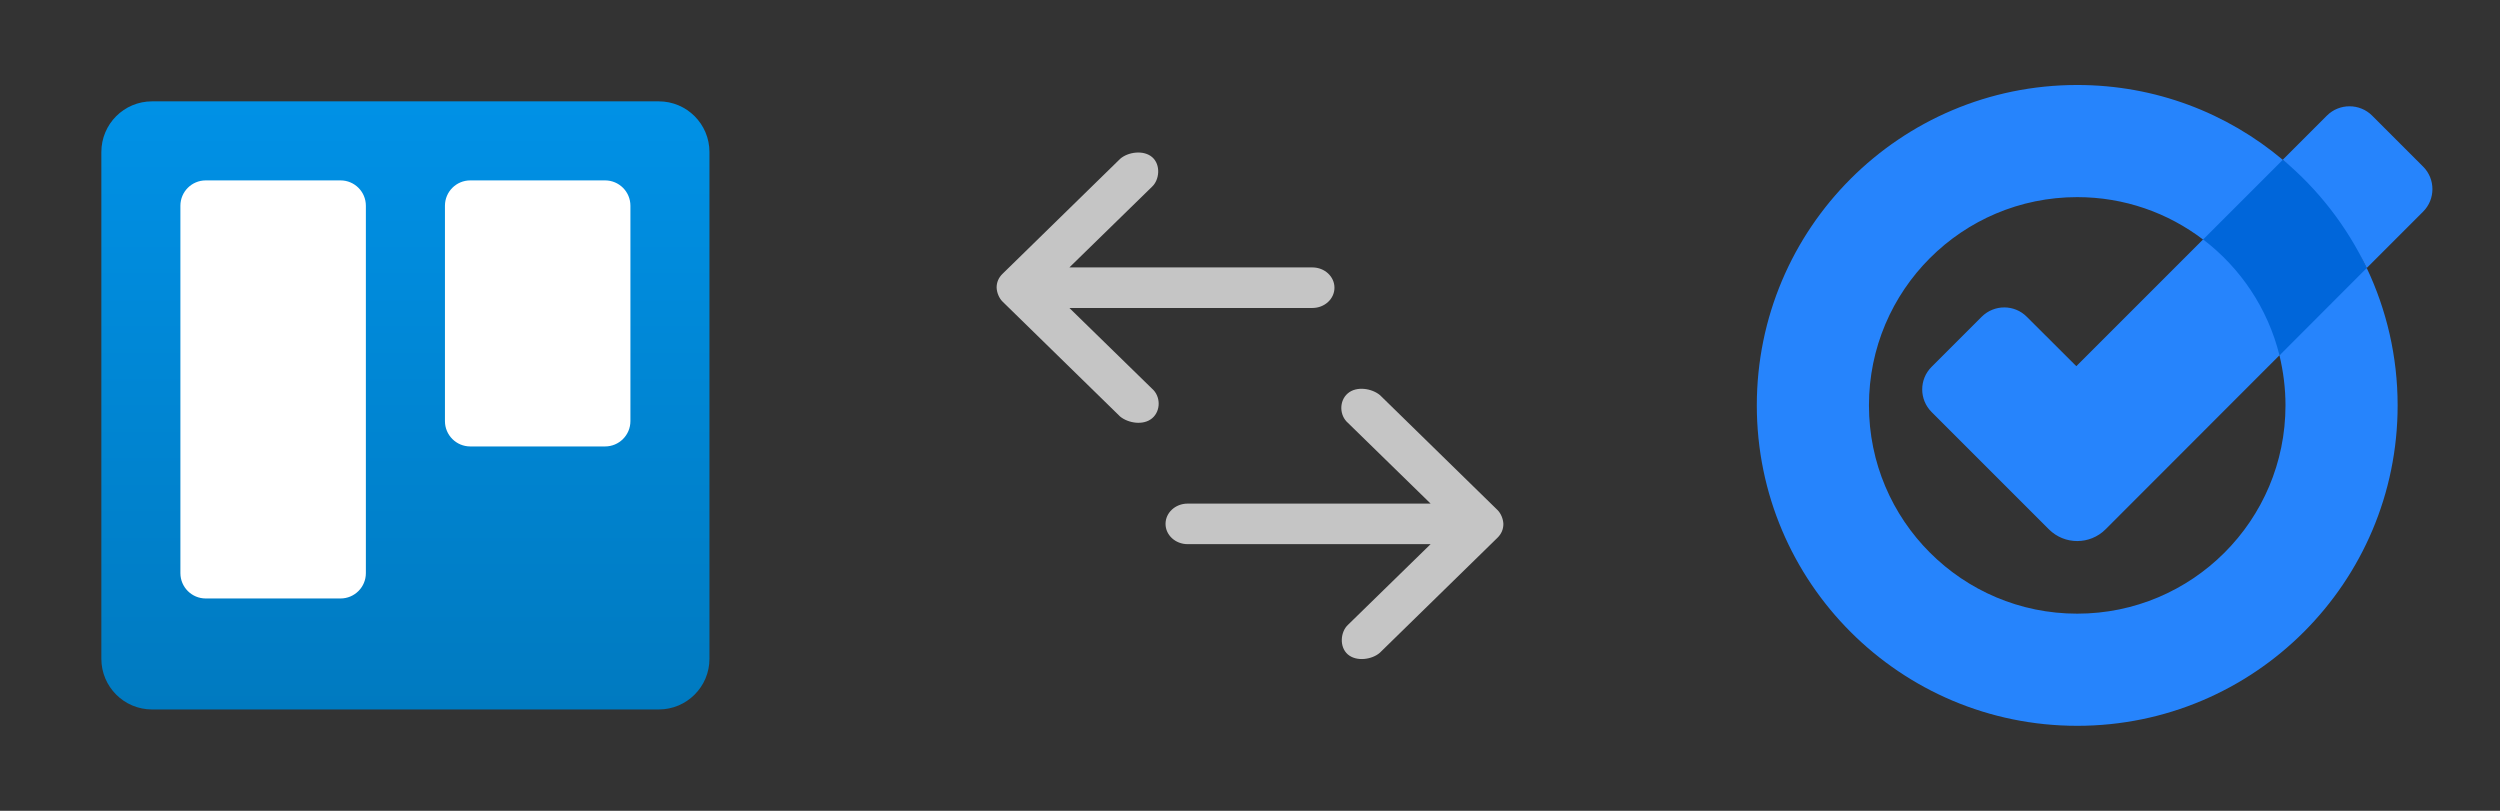
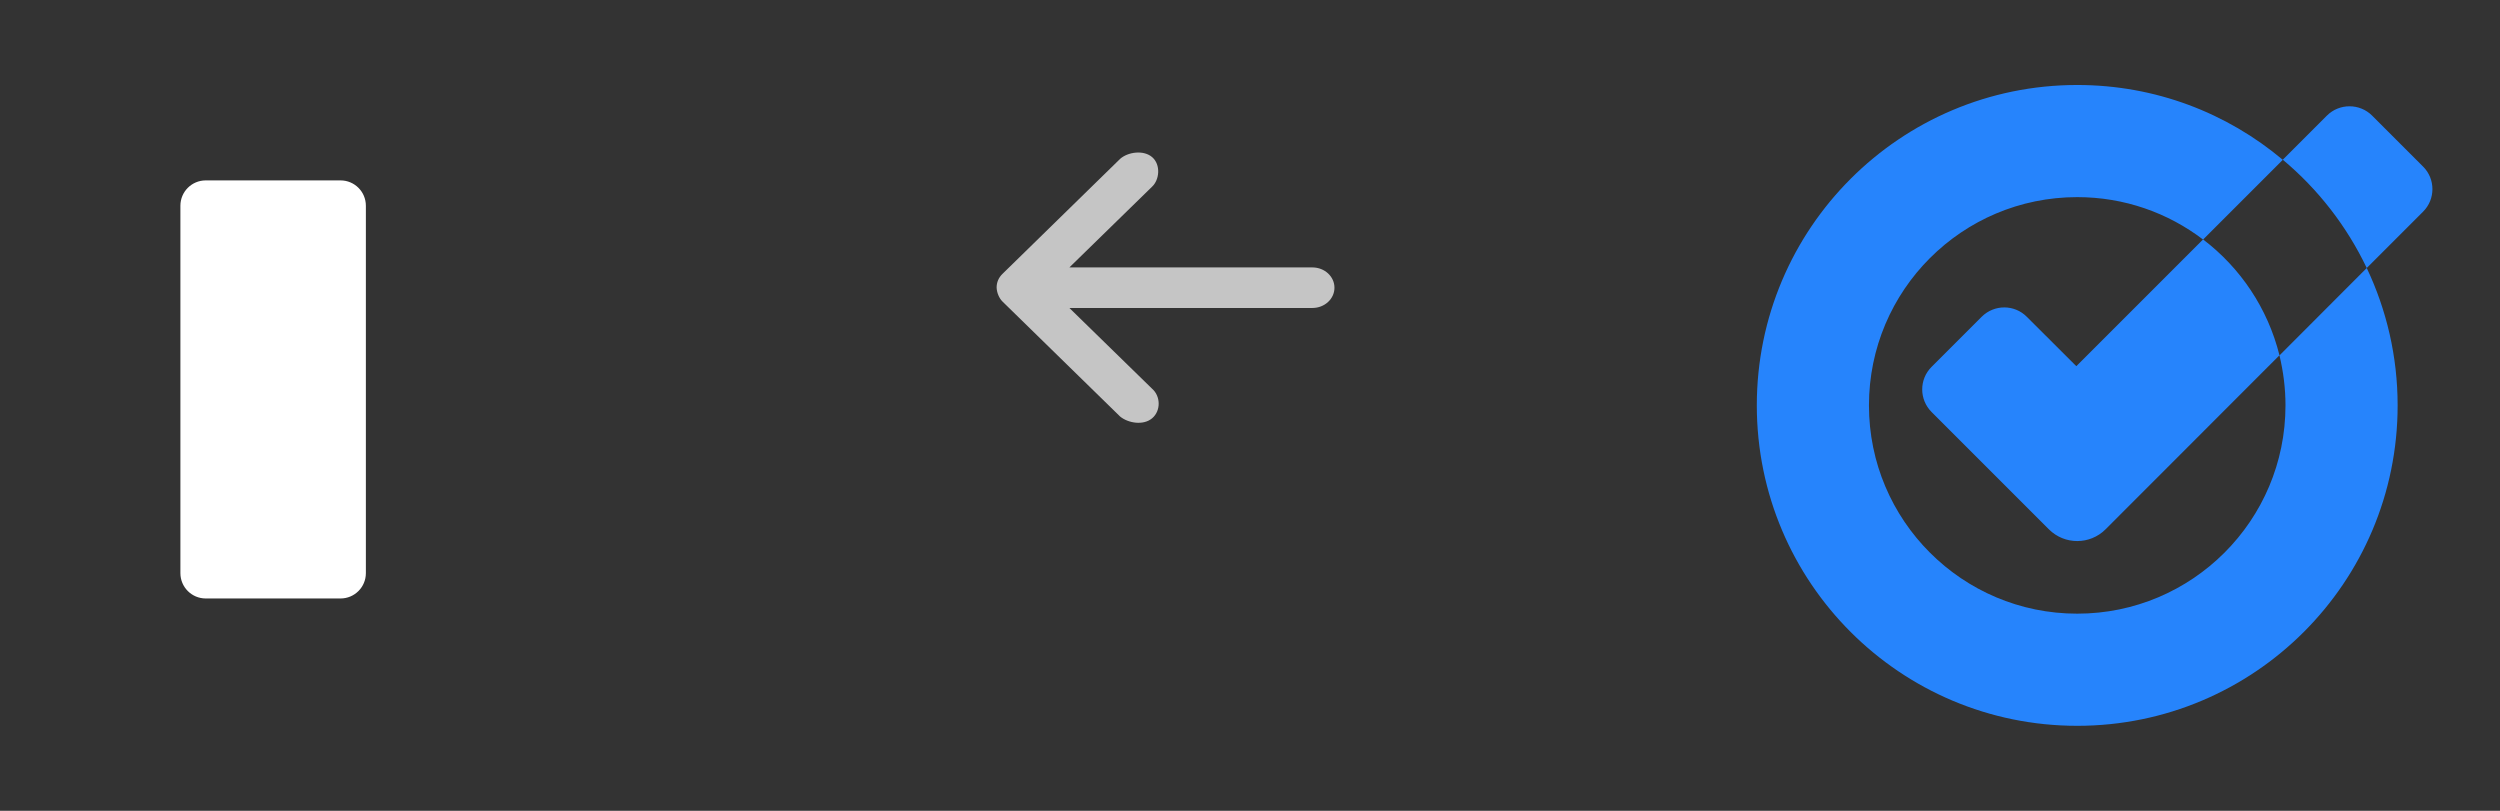
<svg xmlns="http://www.w3.org/2000/svg" width="370" height="120" viewBox="0 0 370 120" fill="none">
  <rect x="0" y="0" width="370" height="120" fill="#333333" stroke="none" />
-   <path d="M15 22.5C15 18.358 18.358 15 22.5 15H97.5C101.642 15 105 18.358 105 22.5V97.5C105 101.642 101.642 105 97.5 105H22.5C18.358 105 15 101.642 15 97.5V22.5Z" fill="url(#paint0_linear_1593_2236)" />
-   <path d="M65.852 30.449C65.852 28.378 67.531 26.699 69.602 26.699H89.552C91.623 26.699 93.302 28.378 93.302 30.449V62.324C93.302 64.395 91.623 66.074 89.552 66.074H69.602C67.531 66.074 65.852 64.395 65.852 62.324V30.449Z" fill="white" />
  <path d="M26.699 30.449C26.699 28.378 28.378 26.699 30.449 26.699H50.399C52.47 26.699 54.149 28.378 54.149 30.449V84.824C54.149 86.895 52.47 88.574 50.399 88.574H30.449C28.378 88.574 26.699 86.895 26.699 84.824V30.449Z" fill="white" />
-   <path d="M222.5 77.534C222.47 76.819 222.15 75.992 221.617 75.471L204.226 58.47C203.047 57.496 200.787 57.094 199.47 58.22C198.173 59.33 198.211 61.482 199.504 62.596L211.732 74.534H175.761C173.96 74.534 172.5 75.877 172.5 77.534C172.5 79.191 173.96 80.534 175.761 80.534H211.732L199.504 92.472C198.391 93.498 198.185 95.725 199.47 96.847C200.754 97.969 203.095 97.611 204.226 96.597L221.617 79.596C222.212 79.015 222.502 78.332 222.5 77.534V77.534Z" fill="#C5C5C5" />
  <path d="M147.5 42.58C147.53 43.294 147.85 44.121 148.383 44.642L165.774 61.643C166.953 62.617 169.213 63.019 170.53 61.893C171.827 60.783 171.789 58.632 170.496 57.518L158.268 45.58L194.239 45.58C196.04 45.58 197.5 44.236 197.5 42.58C197.5 40.923 196.04 39.579 194.239 39.579L158.268 39.579L170.496 27.641C171.609 26.616 171.815 24.388 170.53 23.266C169.246 22.144 166.905 22.502 165.774 23.516L148.383 40.517C147.788 41.099 147.498 41.781 147.5 42.58V42.58Z" fill="#C5C5C5" />
-   <path d="M337.853 23.637L329.962 27.98L326.055 35.454L329.962 44.597L337.36 52.601L345.364 48.144L350.277 39.665L345.364 29.175L337.853 23.637Z" fill="#0066DA" />
  <path d="M307.296 54.195L326.055 35.435C331.575 39.627 335.634 45.64 337.361 52.582L311.621 78.341C309.306 80.655 305.551 80.655 303.237 78.341L285.881 60.985C284.022 59.126 284.022 56.129 285.881 54.289L293.278 46.892C295.137 45.033 298.134 45.033 299.974 46.892L307.296 54.195ZM358.605 24.642L351.075 17.112C349.235 15.272 346.219 15.272 344.379 17.112L337.854 23.637C343.07 27.999 347.319 33.462 350.278 39.665L358.605 31.338C360.464 29.498 360.464 26.482 358.605 24.642ZM338.252 59.999C338.252 77.032 324.443 90.822 307.429 90.822C290.414 90.822 276.605 77.032 276.605 59.999C276.605 42.965 290.395 29.175 307.429 29.175C314.428 29.175 320.877 31.509 326.055 35.454L337.854 23.656C329.622 16.732 319.018 12.578 307.429 12.578C281.233 12.578 260.008 33.804 260.008 59.999C260.008 86.194 281.233 107.42 307.429 107.42C333.624 107.42 354.849 86.194 354.849 59.999C354.849 52.734 353.199 45.83 350.278 39.665L337.361 52.601C337.93 54.972 338.252 57.457 338.252 59.999Z" fill="#2684FC" />
  <defs>
    <linearGradient id="paint0_linear_1593_2236" x1="60" y1="15" x2="60" y2="105" gradientUnits="userSpaceOnUse">
      <stop stop-color="#0091E6" />
      <stop offset="1" stop-color="#007AC0" />
    </linearGradient>
  </defs>
</svg>